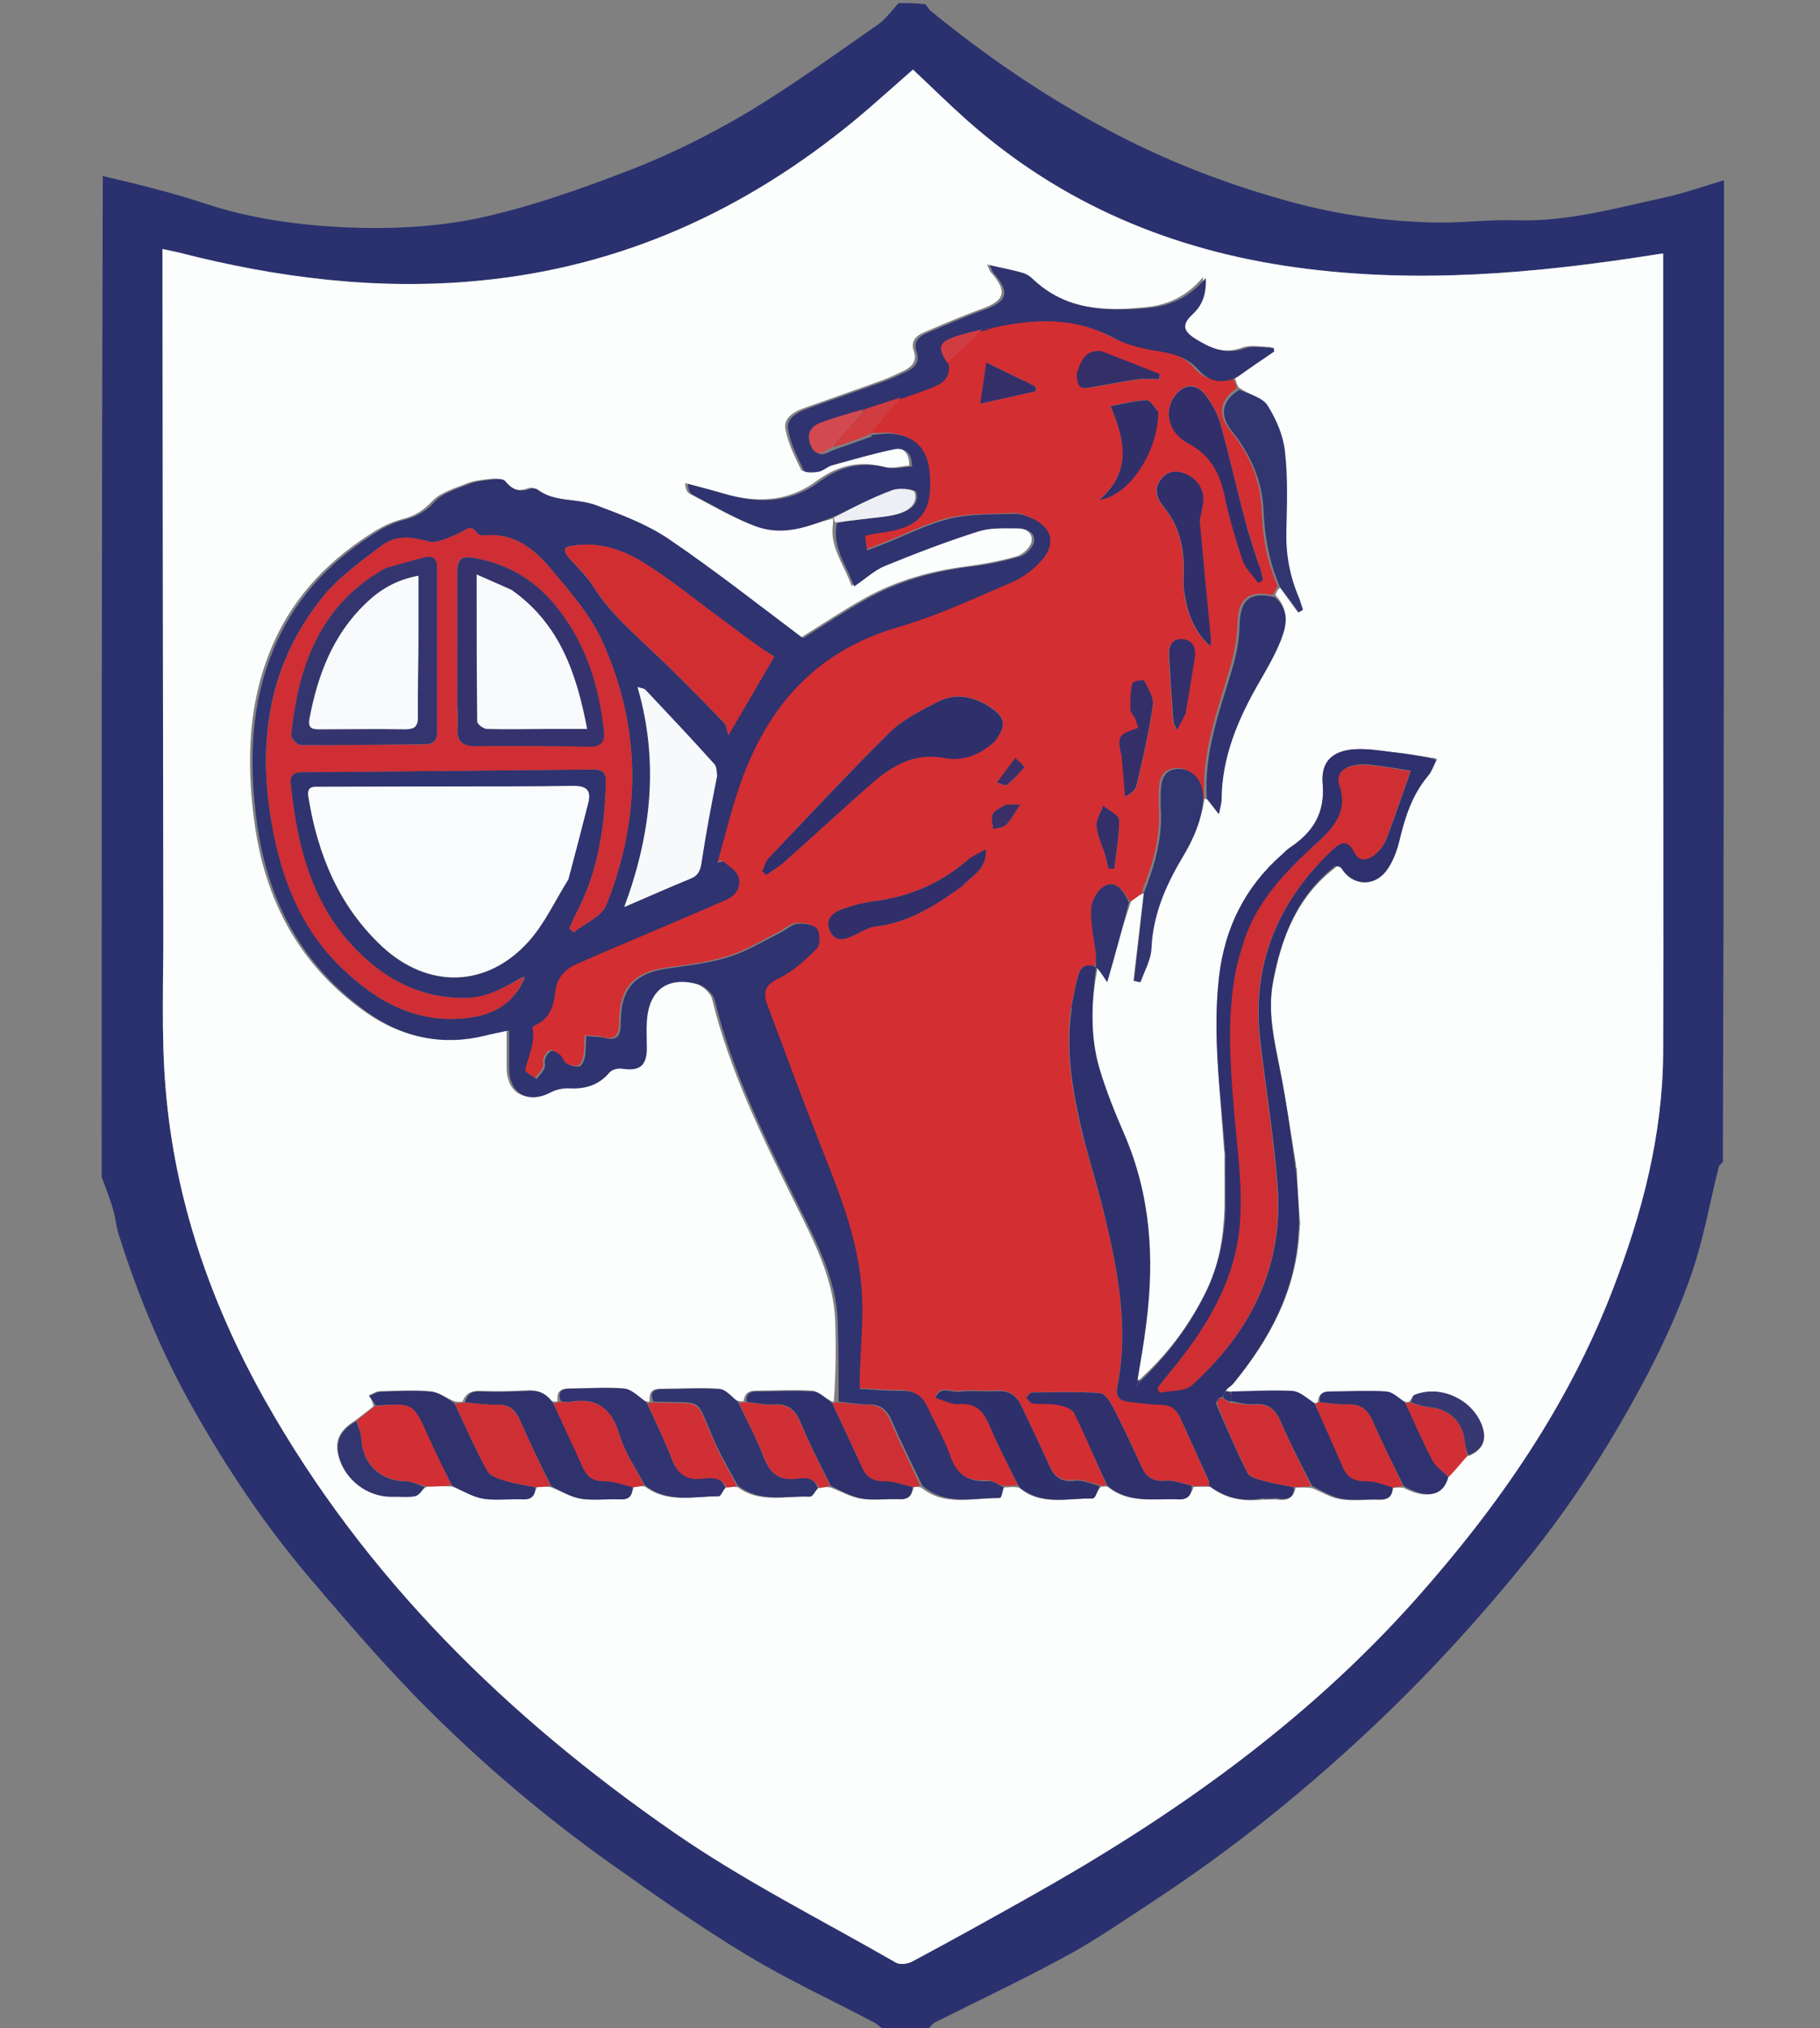
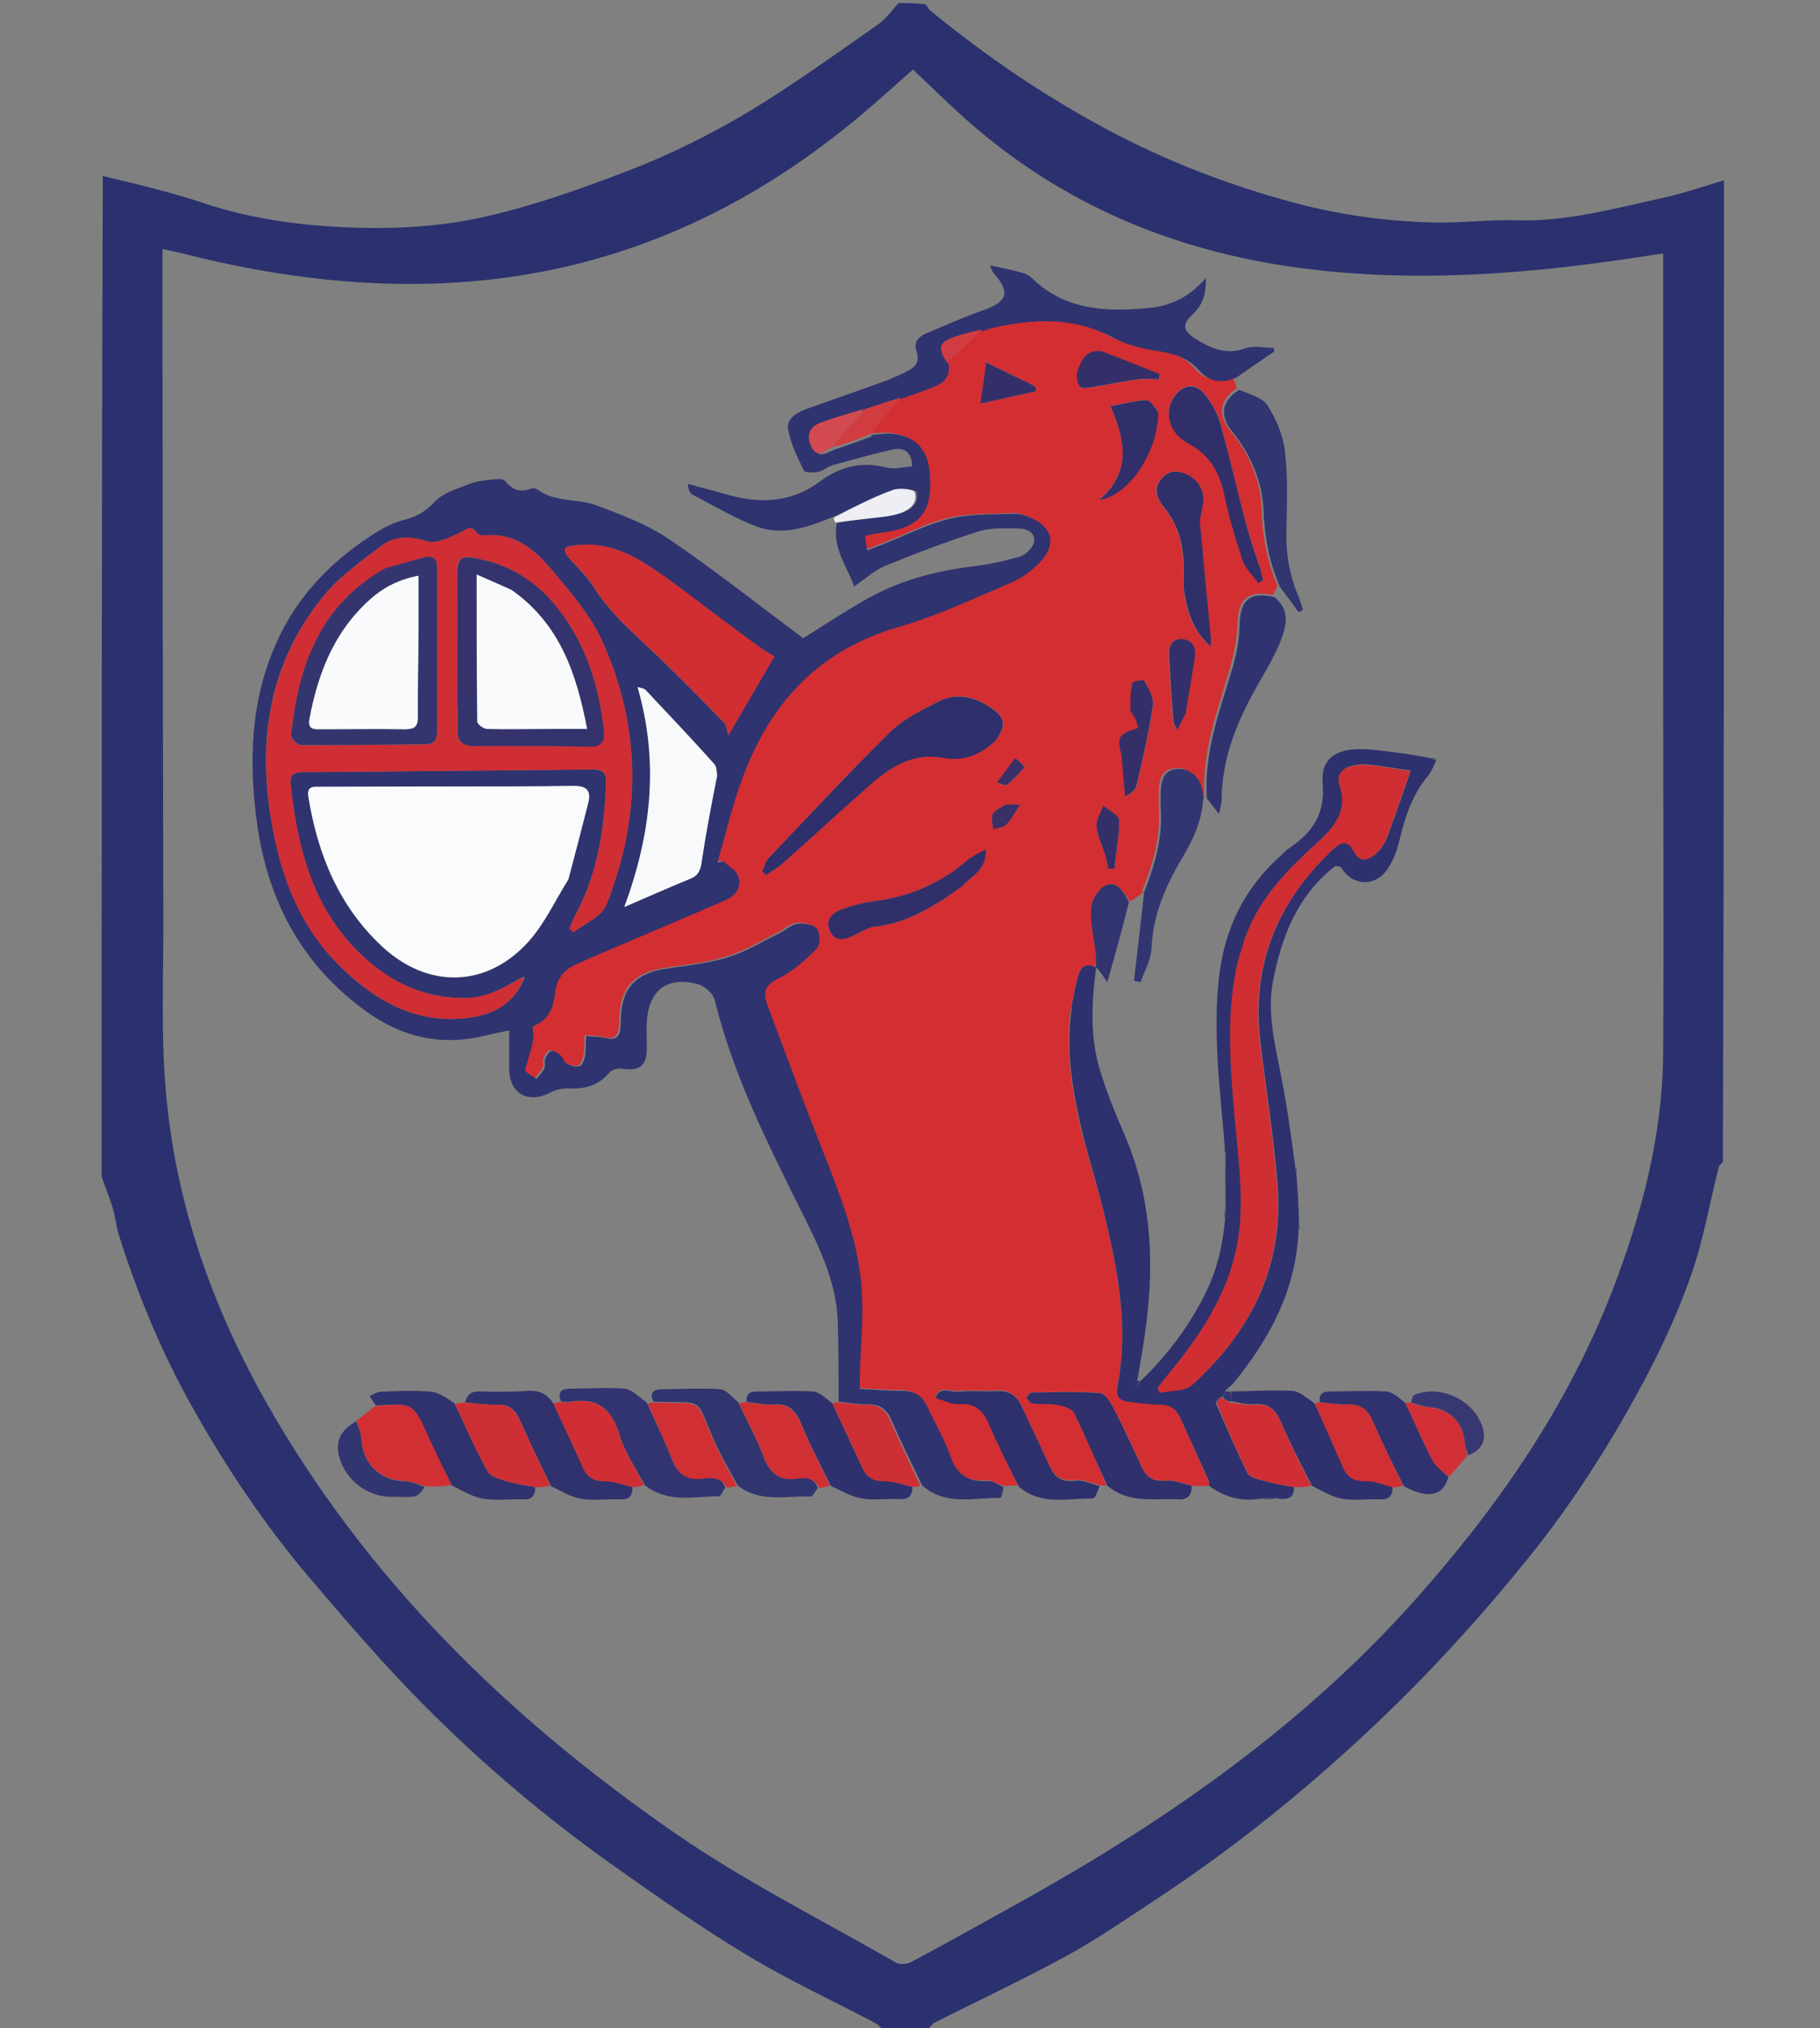
<svg xmlns="http://www.w3.org/2000/svg" id="Layer_1" data-name="Layer 1" version="1.1" viewBox="0 0 646.3 720">
  <rect x="0" y="0" width="646.3" height="720" fill="#808080" stroke="none" />
  <defs>
    <style>
      .cls-1 {
        fill: #2f326e;
      }

      .cls-1, .cls-2, .cls-3, .cls-4, .cls-5, .cls-6, .cls-7, .cls-8, .cls-9, .cls-10, .cls-11, .cls-12, .cls-13, .cls-14, .cls-15, .cls-16, .cls-17, .cls-18, .cls-19, .cls-20, .cls-21, .cls-22, .cls-23, .cls-24, .cls-25, .cls-26, .cls-27, .cls-28, .cls-29, .cls-30, .cls-31, .cls-32, .cls-33, .cls-34, .cls-35, .cls-36, .cls-37, .cls-38, .cls-39 {
        stroke-width: 0px;
      }

      .cls-2 {
        fill: #d24a50;
      }

      .cls-3 {
        fill: #313570;
      }

      .cls-4 {
        fill: #2f336f;
      }

      .cls-5 {
        fill: #cf2e33;
      }

      .cls-6 {
        fill: #2e2f6b;
      }

      .cls-7 {
        fill: #ce2f34;
      }

      .cls-8 {
        fill: #2f326d;
      }

      .cls-9 {
        fill: #cf3d43;
      }

      .cls-10 {
        fill: #373871;
      }

      .cls-11 {
        fill: #313470;
      }

      .cls-12 {
        fill: #d03035;
      }

      .cls-13 {
        fill: #d12f34;
      }

      .cls-14 {
        fill: #322f6a;
      }

      .cls-15 {
        fill: #ce2e34;
      }

      .cls-16 {
        fill: #2a316e;
      }

      .cls-17 {
        fill: #d02f34;
      }

      .cls-18 {
        fill: #f9fafb;
      }

      .cls-19 {
        fill: #2f306c;
      }

      .cls-20 {
        fill: #312f6a;
      }

      .cls-21 {
        fill: #fcfdfd;
      }

      .cls-22 {
        fill: #34336d;
      }

      .cls-23 {
        fill: #d32e32;
      }

      .cls-24 {
        fill: #d12e32;
      }

      .cls-25 {
        fill: #2e316d;
      }

      .cls-26 {
        fill: #3a2f67;
      }

      .cls-27 {
        fill: #31346f;
      }

      .cls-28 {
        fill: #eeeff4;
      }

      .cls-29 {
        fill: #302f6a;
      }

      .cls-30 {
        fill: #fafbfc;
      }

      .cls-31 {
        fill: #34356f;
      }

      .cls-32 {
        fill: #342f69;
      }

      .cls-33 {
        fill: #f7f9fa;
      }

      .cls-34 {
        fill: #d13c41;
      }

      .cls-35 {
        fill: #30346f;
      }

      .cls-36 {
        fill: #352f69;
      }

      .cls-37 {
        fill: #cf2f34;
      }

      .cls-38 {
        fill: #30336f;
      }

      .cls-39 {
        fill: #2e306c;
      }
    </style>
  </defs>
  <path class="cls-16" d="M36.1,418c0-118.4,0-236.7.4-355.5,12.3,2.9,24.4,5.8,36.1,9.7,16.2,5.4,33,7.7,49.7,8.5,15.8.7,32.1,0,47.4-3.2,18.6-4,36.9-10.5,54.7-17.4,14.1-5.5,27.9-12.4,40.9-20.1,16-9.6,31.1-20.6,46.5-31.3,2.8-2,4.9-5,7.3-7.6,3,0,6.1,0,9.5.4.9,1,1.2,1.8,1.8,2.3,19.7,16.1,40.6,30.4,63,42.3,20.8,11.1,42.6,19.5,65.5,25.7,16.6,4.5,33.4,6.8,50.5,7.2,9.6.2,19.3-1.1,28.9-.8,18.2.6,35.4-4.3,52.9-8.1,7.1-1.6,14-4,21-6.1,0,116,0,232-.4,348.5-.7.8-1.2,1.1-1.4,1.6-3.2,12.6-5.4,25.6-9.6,37.8-4.3,12.5-9.8,24.6-15.9,36.3-12.1,23-26,44.9-42.4,65.2-16.2,20.1-33.4,39-52,56.8-25.1,24-52,45.8-81,64.8-10.2,6.7-20.3,13.7-31,19.5-15.2,8.3-31,15.7-46.5,23.5-1.1.6-1.9,1.9-2.8,2.9-5,0-10,0-15.5-.4-1.4-1.1-2.4-2.1-3.5-2.6-15-7.9-30.4-15-44.8-23.7-16.6-10-32.5-21.2-48.3-32.4-23.2-16.5-44.9-34.8-65-54.9-14.9-14.8-28.6-30.8-42.3-46.9-15.9-18.7-29.5-39.1-41.6-60.6-10.9-19.4-19.3-39.8-26-61-1-3.1-1.2-6.5-2.2-9.6-1.1-3.7-2.6-7.3-3.9-11M590.6,237.5V90c-1.6.2-2.5.4-3.5.5-41.9,6.6-84,10.3-126.4,4.5-44.2-6-83.7-22.6-117.3-52.3-6.6-5.8-12.8-12-19.2-18-7.1,6.2-13.8,12.4-20.9,18.2-38.6,31.8-82.4,51.8-132.6,56.7-36.4,3.5-72.1-.9-107.4-10-1.7-.4-3.4-.7-5.6-1.2,0,2.8,0,5,0,7.1,0,77.6.1,155.3.3,232.9,0,19.3-.8,38.7.8,57.9,3.2,39.4,15.9,76.2,35.2,110.6,35.6,63.3,86.3,112.8,145.4,153.7,25,17.3,52.4,31,78.8,46.2,1.4.8,4.2.5,5.7-.4,13.6-7.3,27.2-14.9,40.7-22.4,51.2-28.7,98.7-62,138-106.1,29.3-32.9,54-68.5,70-109.8,10.4-27.1,17.8-54.9,18-84.1.3-45.2,0-90.3,0-136.4Z" />
-   <path class="cls-21" d="M590.6,238c0,45.6.2,90.8,0,136-.2,29.2-7.5,57-18,84.1-15.9,41.3-40.7,76.9-70,109.8-39.3,44.1-86.8,77.5-138,106.1-13.5,7.6-27,15.1-40.7,22.4-1.6.8-4.3,1.2-5.7.4-26.4-15.2-53.8-28.9-78.8-46.2-59.1-40.9-109.8-90.4-145.4-153.7-19.3-34.4-32-71.2-35.2-110.6-1.6-19.2-.7-38.6-.8-57.9-.1-77.6-.2-155.3-.3-232.9,0-2.1,0-4.3,0-7.1,2.2.5,3.9.8,5.6,1.2,35.3,9.1,71,13.6,107.4,10,50.2-4.9,93.9-24.9,132.6-56.7,7-5.8,13.8-12,20.9-18.2,6.4,6,12.7,12.2,19.2,18,33.6,29.8,73.1,46.3,117.3,52.3,42.4,5.8,84.4,2.1,126.4-4.5,1-.2,1.9-.3,3.5-.5,0,49.4,0,98.4,0,148M521.8,516.8c4.6-2,6.2-5.3,4.7-9.9-3-9.7-14.8-15.5-24.2-11.6-.7.3-1,1.5-2,2.4-.4,0-.7.2-1.6-.2-2.2-1.2-4.3-3.3-6.6-3.5-6.6-.4-13.2,0-19.8,0-2.8,0-4.1,1-4.4,4-.2.1-.5.2-1.4,0-2.5-1.4-4.9-3.7-7.5-3.9-7.2-.4-14.6,0-22.5,0-.4,0-.9-.1-1.2-.8.9-.7,2-1.2,2.7-2.1,13-15.8,22.4-33.1,23.5-54.6,0-.5,0-1.1.2-2.4-.5-6-.9-12.1-1.2-18.6-.1-.5-.3-1-.3-2.4-1.9-11.3-3.5-22.7-5.7-33.9-2-10.1-4.4-20.2-2.4-30.6,3-16.1,8.7-30.7,22.7-41.1.4,0,.9.1,1.7.9,3.6,6,11.5,6.6,15.9.5,2.2-3,3.6-6.7,4.5-10.4,2-8.5,4.6-16.6,10.4-23.4,1.2-1.4,1.8-3.4,3-5.7-.7-.2-1.5-.3-3.1-.7-3.8-.6-7.5-1.2-11.3-1.6-4.9-.5-9.9-1.5-14.8-1.2-7.9.5-12.1,4.3-11.4,12.2.9,10.6-3.5,17.3-11.6,22.7-1.1.7-2,1.8-3,2.6-13,11.5-20.1,26-22.2,43.3-2.4,20.2.4,40.1,1.7,60.7.1.8.3,1.6.2,3.3,0,6,.1,12.1,0,18.7,0,1.1,0,2.3-.3,4.2-.5,9-2.6,17.6-6.7,25.7-5.8,11.5-13.4,21.6-23.3,30.5-.2,0-.5,0-.4-.8.9-6.6,2-13.1,2.8-19.7,2.9-22.8,1.5-45.1-7.7-66.5-3.3-7.8-6.6-15.7-9-23.8-3.4-11.7-2.7-23.7-.4-35.7.9,1.4,1.9,2.9,3.3,5.1,2.7-9.7,5.3-18.9,8.5-28.4,1.5-1.3,3-2.5,4.5-2.9-1.2,10.3-2.4,20.7-3.6,31,.8.2,1.5.3,2.3.5,1.4-4,3.8-7.9,3.9-11.9.5-11.9,5-22.3,10.9-32.2,3.9-6.5,7-13.2,8.1-20.9.2-.1.3-.2,1,.2,1.1,1.4,2.2,2.8,3.9,5,.5-2.6.9-3.8.9-5.1.2-15.5,6.1-29,13.6-42.1,2.7-4.7,5.5-9.5,7.5-14.6,2.1-5.2,3.2-10.7-1.7-15.9.4-1,.8-2,1.7-2.5,2.1,2.9,4.2,5.8,6.3,8.7.5-.3,1-.6,1.5-.9-.5-1.5-.8-3.1-1.5-4.5-3.2-7.4-4.6-15.1-4.4-23.3.2-9.5.6-19-.5-28.4-.7-5.7-3.2-11.5-6.2-16.4-1.8-2.8-6.4-3.9-10-6.4-.6-1.3-1.2-2.5-1.3-4.2,4.3-2.9,8.7-5.9,13-8.8,0-.4-.1-.8-.2-1.3-3.4,0-7.2-.9-10.2.2-6.7,2.5-12,0-17.4-3.3-4.7-2.9-5.1-5.1-1.1-8.9,3.5-3.3,4.8-7.2,4.6-12.8-5.6,6.6-12.2,9.8-19.9,10.6-15.1,1.6-29.7,1-41.7-10.4-.9-.9-2.2-1.7-3.4-2-3.5-.9-7.1-1.6-11.7-2.7.9,1.9,1,2.4,1.3,2.7,6.2,7,5.1,10.2-3.8,13.3-6.7,2.4-13.3,5.3-19.9,8.1-2.9,1.2-4.8,3.2-3.6,6.6,1.2,3.4-.5,5.5-3.3,6.9-2.7,1.3-5.4,2.6-8.2,3.6-9.1,3.3-18.2,6.5-27.3,9.7-3.6,1.3-7.5,3.4-6.8,7.5.9,5,3.3,9.8,5.6,14.5.4.8,3.4.8,5.1.4,1.7-.4,3.2-1.8,4.9-2.3,7.3-2.1,14.6-4.3,22.1-5.7,3.1-.6,6.4.7,6.3,6.1-3,.2-6.3,1.2-9.1.4-8.8-2.3-16.5-.3-23.6,4.9-10.5,7.8-21.8,8-33.7,4.5-4.4-1.3-8.8-2.4-13.2-3.6.1,1.9.6,3.3,1.6,3.8,7.5,3.9,14.9,8.3,22.7,11.3,9.7,3.6,19,0,28.2-2.5,0,.4.1.8,0,1.8-1.3,8.4,4,14.5,6.6,22.1,4.2-2.9,7.2-5.8,10.8-7.2,11.1-4.5,22.3-8.8,33.6-12.4,4.3-1.4,9.2-1.1,13.8-1,2.9,0,6.3,1.4,5.7,4.8-.3,2-2.9,4.5-5,5.2-5.7,1.7-11.7,2.8-17.6,3.6-12.9,1.6-25.2,5-36.5,11.3-7.9,4.4-15.5,9.5-22.9,14.1-15.7-11.7-31.3-24.1-47.8-35.3-7.7-5.2-16.8-8.6-25.6-11.9-6.7-2.5-14.7-.9-20.9-5.6-.6-.4-1.7-.6-2.4-.3-3.8,1.4-6.6.5-9.1-2.7-.7-.9-3.4-.7-5.1-.5-2.6.3-5.4.6-7.8,1.6-4.2,1.7-9.2,3.1-12.1,6.2-3.2,3.4-6.3,5.3-10.6,6.4-3.2.8-6.3,2.2-9.2,3.9-16,9.8-28.8,22.6-36.5,39.9-9.2,20.6-9.8,42.3-6.8,64.2,3.8,27.7,16.1,50.5,39.2,66.9,12.7,9,26.5,12,41.7,8.3,2.7-.7,5.4-1.2,8.6-1.9,0,4.8,0,9.1,0,13.4,0,9,6.7,12.9,14.8,8.6,1.9-1,4.3-1.6,6.5-1.4,5.7.3,10.4-1.1,14.3-5.6.9-1,3.1-1.6,4.5-1.4,6.2,1,8.8-1,8.8-7.3,0-3.2-.1-6.3,0-9.5.7-11.1,7.3-16.1,18.1-13.2,2.4.6,5.5,3.3,6,5.6,6.3,25.8,18,49.3,29.7,72.9,6.5,13.1,13.4,26.2,14,41.3.3,9.5.2,19-.5,28.6-.3,0-.6,0-1.3-.4-2.2-1.2-4.3-3.4-6.6-3.5-6.6-.4-13.2,0-19.7,0-2.7,0-4,.9-4.5,3.8-.7,0-1.4,0-2.5-.4-2.1-1.4-4.1-4-6.2-4.1-6.9-.5-13.8,0-20.8,0-3.2,0-4.1,1.6-3.8,4.6-.3,0-.7.1-1.6-.2-2.5-1.6-4.9-4.2-7.6-4.5-6.4-.6-12.8,0-19.2,0-3.3,0-4.7,1.1-4.3,4.6-.6.1-1.2.2-2.3-.1-2.1-3-4.9-4-8.5-3.8-5.6.3-11.2.4-16.8.2-3.1-.1-5,.8-6.2,3.9-.9,0-1.9.1-3.3-.4-2.7-1.2-5.4-3.2-8.2-3.4-5.9-.5-11.9-.1-17.9,0-1.3,0-2.6,1-3.9,1.5.8,1.1,1.5,2.3,1.7,3.9-2.1,1.6-4.1,3.2-6.7,5.2-5.3,3.2-7.1,7-5.8,12.2,2.1,8.4,9.9,14.4,18.6,14.4,2.8,0,5.7.3,8.4-.2,1.3-.2,2.4-1.9,4.5-3.1,2.8-.1,5.6-.3,9,0,3.6,1.4,7.1,3.5,10.8,4.2,4.5.7,9.2,0,13.8.2,3.2.1,4.5-1.3,5.5-4.4,1.5,0,3-.1,5,.2,3.4,1.4,6.8,3.4,10.3,4,4.5.7,9.2,0,13.8.2,3.3.2,4.5-1.3,5.3-4.4,1.1-.1,2.3-.3,4,0,7.9,6,17.1,3.3,25.8,3.4.8,0,1.6-2.1,3.2-3.3,1.1,0,2.2-.2,3.9.1,7.8,5.8,16.8,3,25.4,3.4.8,0,1.8-2,3.5-3.3,1.2-.1,2.4-.3,4.1,0,3.6,1.4,7.1,3.4,10.8,4,4.3.7,8.9,0,13.3.2,3.2.1,4.5-1.3,5.5-4.4.6,0,1.3-.1,2.5.2,8.3,6.8,18,3.7,27.2,3.8.5,0,1-2.2,2.3-3.8,1.5-.1,3.1-.3,5.2,0,7.8,6.7,17.1,3.7,25.9,3.9.8,0,1.8-2.6,3.2-4.1.6-.1,1.1-.3,2.4-.1,7.4,6.1,16.2,4.2,24.7,4.5,3.4.2,4.8-1.4,5.9-4.4,1.7,0,3.5-.2,5.9,0,5.4,4.1,11.4,5.3,18.5,4.5,1.5,0,3-.2,5.3,0,3.2.4,5.7-.2,6.5-4.3,1.8,0,3.5-.1,5.8.2,3.4,1.4,6.8,3.5,10.3,4,4.3.7,8.9,0,13.3.2,3.2.1,4.6-1.1,5.3-4.3,1-.1,2-.2,3.6,0,8.1,4.2,13.7,2.9,16-4,2-2.4,4.1-4.9,6.9-7.4Z" />
  <path class="cls-23" d="M406.2,316.5c-1.5,1.3-3,2.5-5,3.6-2.1-3.7-4.6-7.4-8.5-5.8-2.5,1-5,5.1-5.2,8-.3,5.3,1.1,10.8,1.6,16.2.2,1.6,0,3.3-.4,4.7-3.6-1.3-5.2.5-5.9,3.1-1.1,3.8-1.7,7.8-2.6,11.9,0,.2,0,.7-.1,1.1-1.9,15.5,1,30.2,4.5,44.9,0,.5.2.8.5,1.3,2.4,9.2,5.1,18,7.3,26.9,4.7,19.7,8.3,39.4,4.3,59.7-.6,3,.4,5,3.5,5.4,3.9.5,7.9,1,11.9,1.1,3.5,0,5.6,1.5,6.9,4.6,3.4,7.6,6.9,15.2,10.3,22.9,0,.2.2.6.2.8s0,.6,0,.6c-1.7,0-3.5.2-5.9,0-3.7-.9-6.8-2.2-9.8-1.9-4.4.4-6.8-1.2-8.5-5.1-3.1-7-6.4-13.9-9.9-20.7-1.1-2.1-3-5.2-4.7-5.3-8.1-.6-16.2-.3-24.4-.2-.7,0-1.3,1.2-1.9,1.8.8.7,1.5,2,2.3,2.1,3,.4,6,0,8.9.5,2.1.4,5,1.3,5.8,2.8,4.2,8.5,7.7,17.2,11.5,25.8-.6.1-1.1.3-2.2,0-3.3-.9-6.3-2.2-9.1-1.9-4.9.6-7.4-1.5-9.2-5.6-3.1-7-6.5-13.8-9.7-20.8-1.7-3.7-4.3-5.6-8.6-5.4-4.6.3-9.3-.3-13.9.2-2.7.3-6.5-2.3-8.1,2.2,2.8.8,5.7,2.4,8.4,2.2,5.6-.4,8.4,2.1,10.5,7,3.1,7.5,6.9,14.7,10.4,22.1-1.5.1-3.1.3-5.2.2-2.4-.8-4.1-2.1-5.8-2-6.8.4-11.1-2-13.5-8.8-2.1-6.1-5.5-11.7-8.2-17.6-1.7-3.7-4.4-5.6-8.6-5.6-5.1,0-10.2-.5-15.4-.7,0-1.9,0-3.3,0-4.6.3-10.1,1.3-20.3.7-30.4-1.2-18.9-8.6-36.1-15.4-53.5-6.3-15.9-12.1-32-18.2-48.1-1.7-4.4-.6-6.9,4.2-9.2,5.1-2.4,9.5-6.5,13.5-10.6,1.3-1.3,1.3-5.5,0-7-1.2-1.5-4.6-2-7-1.7-2.1.2-4,2.2-6.1,3.2-6,3-11.9,6.7-18.3,8.6-7.1,2.2-14.6,3-22.1,4.1-10.7,1.6-15.7,6.8-16.1,17.5,0,1,0,2-.1,3-.3,3.5-1.6,5.2-5.5,4.1-2-.6-4.2-.5-6.7-.7-.2,2.9,0,5.2-.5,7.4-.2,1.3-1.1,3.2-2,3.4-1.4.3-3.2-.4-4.6-1.1-.9-.5-1.1-2.1-2-2.8-.9-.8-2.3-1.8-3.2-1.6-1,.2-1.8,1.7-2.3,2.8-.4,1,.2,2.5-.3,3.4-.7,1.4-1.9,2.5-2.8,3.8-1.4-1.1-4.1-2.6-4-3.3,1.2-5,3.7-9.6,2.6-15,0-.2.7-.7,1.1-.9,4.9-2.2,6.4-6.6,6.9-11.4.5-4.8,3-8.1,7.2-10,6.3-2.9,12.8-5.6,19.2-8.3,11.5-4.9,23-9.6,34.3-14.7,3.5-1.5,5.7-4.7,4.3-8.5-.8-2.1-3.4-3.5-5.2-5.2-.7.1-1.4.2-2.1.4,3-10.1,5.3-20.5,9-30.4,9.9-26.4,27.2-45.1,55.3-53.2,13.8-4,27-10.2,40.3-15.9,3.7-1.6,7.2-4.2,10-7.2,6-6.3,4.3-12.6-3.9-15.9-1.5-.6-3.2-1.3-4.8-1.2-7.8.4-15.7,0-23.2,1.7-8,1.9-15.5,5.9-23.3,8.9-1.9.8-3.9,1.5-6.3,2.4-.3-2.1-.5-3.5-.7-5.2,2-.4,3.6-.8,5.2-1,14.5-1.8,19.1-7.5,17.7-21.9-.8-7.8-5.2-12.5-13.1-13.3-2.6-.3-5.3.2-7.9,0,1.8-2.4,3.6-4.5,5.3-6.6,1.9-2.1,3.8-4.3,6-6.6,3.8-1.5,7.4-2.7,10.9-4.2,3.3-1.4,5.4-3.8,5-7.8,4.5-4.1,8.6-8,12.9-12,.1,0,.4,0,.6,0,.6-.2.9-.4,1.6-.7,15-3.6,29.3-4,43.1,3.5,4.3,2.3,9.2,3.6,14.1,4.4,6.1.9,11.8,2,16,6.9,3.7,4.3,8.3,5.2,13.5,2.9.6,1.3,1.2,2.5,1.7,4.3-6,4.1-7,9.4-2.4,15,6.8,8.2,10.9,17.9,11.2,28.2.3,9.5,1.9,18.3,5.6,26.9-.4,1-.8,2-1.7,3.3-8.9-1.7-12.3,1.5-12.5,10.3-.1,5.2-1.2,10.5-2.6,15.5-4.4,15.1-10.1,29.9-9.2,46.1-.2.1-.3.2-.8,0-.4-1.3-.4-2.3-.6-3.3-1-4.5-4.6-7.5-8.8-7.1-5.1.4-5.8,4.2-5.9,8.2,0,1.8-.1,3.6,0,5.5.7,10.5-2,20.3-6,29.9M353.6,262.8c4-5.3,3.5-8.2-1.9-11.8-5.8-3.8-12.1-5.2-18.4-2-6,3.1-12.4,6.2-17.1,10.8-14.8,14.5-28.9,29.7-43.2,44.8-1.1,1.2-1.5,3.1-2.2,4.7.5.4,1,.8,1.5,1.2,2.1-1.4,4.3-2.7,6.1-4.4,10.4-9.3,20.6-18.8,31.2-28,7.3-6.3,15.2-11.1,25.7-9.1,6.7,1.3,12.8-1,18.4-6.2M447.1,200.6c-1.7-5.4-3.5-10.7-5-16.2-3-11.4-5.6-22.9-8.8-34.3-1-3.6-3-7.1-5.3-10.1-3.4-4.4-8-3.8-11.1.8-3.7,5.4-1.9,12.7,5,16.4,7.9,4.2,11.3,10.6,13,18.9,1.6,7.6,3.7,15.2,6.3,22.5,1,3,3.7,5.5,5.6,8.2.6-.3,1.1-.7,1.7-1-.4-1.6-.7-3.1-1.4-5.4M426,183.8c.3-1.6.7-3.2,1-4.9.8-4.4-1.4-8.6-5.8-10.5-3.1-1.4-6.2-1.5-8.7,1.3-3.4,3.8-1.8,7.4.9,10.7,5.3,6.4,6.8,13.9,6.8,21.9,0,2.5-.2,5,.1,7.5,1.1,7.2,3.1,14,9.4,19.7,0-1.5.2-2.2.1-2.8-1.3-14-2.6-28-3.9-42.9M342,314.3c3.1-3.5,8.4-5.4,8.1-12.8-2.8,1.7-4.9,2.5-6.6,3.9-9.6,8.3-20.8,13-33.4,14.6-3.8.5-7.5,1.5-11.1,2.8-3.3,1.2-6.1,3.5-4.3,7.6,1.9,4.2,5.2,3.1,8.5,1.7,2.4-1.1,4.8-2.8,7.3-3.1,11.9-1.3,21.6-7.4,31.5-14.7M411.2,145.8c-1.4-1.3-2.8-3.8-4.1-3.8-4,.1-8,1.2-12.8,2.1,5,11.7,7.9,23-4,33.3,10.8-1.5,20.9-17.4,20.8-31.6M398.5,269.4l1.1,13.5c2.1-1,3.7-2.4,4.1-4,2.2-9.5,4.4-18.9,5.8-28.5.4-2.7-1.8-5.9-3.1-8.7-.2-.4-4,.3-4.2.9-.6,3-.7,6.2-.7,9.3,0,1,1.1,2,1.6,3.1.5,1.1.8,2.3,1.2,3.5-7.3,2.4-7.6,2.8-5.8,11M391.2,124.7c-5.5-.7-7.1,3.4-8.5,7.3-.5,1.6-.1,4.4,1,5.4,1,.9,3.6.2,5.4-.1,5.1-.8,10.2-1.9,15.3-2.6,2.4-.3,4.8,0,7.3,0,0-.6.2-1.2.2-1.8-6.7-2.6-13.3-5.2-20.7-8.1M421,253.1c1.1-6.6,2.2-13.1,3.1-19.7.5-3.4-.7-6.2-4.5-6.4-4.1-.2-4.8,2.9-4.6,6.2.4,7.6,1,15.2,1.5,22.9,0,.7.6,1.4,1.3,3.2,1.2-2.3,2-3.8,3-6.1M363.5,135.1c-4.6-2.2-9.2-4.5-13.2-6.4-.7,4.6-1.4,9.2-2.1,14.6,6.6-1.5,13.1-2.9,19.7-4.4,0-.5,0-1,0-1.5-1.2-.7-2.4-1.4-4.3-2.3M392.6,304c.3,1.5.6,2.9,1,4.4.7,0,1.4,0,2.1,0,.7-5.8,1.8-11.5,1.7-17.3,0-1.7-3.6-3.4-5.6-5.1-.9,2.4-2.6,4.9-2.4,7.3.3,3.4,1.9,6.6,3.2,10.7M356.6,285.8c-1.4,1.1-3.5,1.9-4.1,3.3-.6,1.4.1,3.5.2,5.3,1.5-.5,3.5-.6,4.6-1.6,1.8-1.8,2.9-4.1,5-7.2-2.6,0-3.8,0-5.7.2M363.9,272.1l-3.4-2.9c-2.2,2.9-4.3,5.8-6.5,8.7,1.2.3,2.9,1.3,3.6.8,2.2-1.7,4.1-3.9,6.3-6.6Z" />
  <path class="cls-4" d="M309.1,154.4c2.7-.1,5.3-.6,7.9-.4,7.9.8,12.3,5.4,13.1,13.3,1.4,14.5-3.2,20.2-17.7,21.9-1.6.2-3.2.6-5.2,1,.2,1.7.4,3.1.7,5.2,2.4-.9,4.4-1.7,6.3-2.4,7.7-3.1,15.3-7,23.3-8.9,7.5-1.8,15.4-1.4,23.2-1.7,1.6,0,3.3.6,4.8,1.2,8.2,3.3,9.9,9.5,3.9,15.9-2.8,3-6.3,5.6-10,7.2-13.3,5.7-26.5,11.9-40.3,15.9-28.1,8.1-45.4,26.7-55.3,53.2-3.7,9.9-6.1,20.2-9,30.4.7-.1,1.4-.2,2.1-.4,1.8,1.7,4.5,3.1,5.2,5.2,1.4,3.8-.8,7-4.3,8.5-11.4,5-22.9,9.8-34.3,14.7-6.4,2.7-12.9,5.4-19.2,8.3-4.2,1.9-6.7,5.2-7.2,10-.5,4.8-2,9.2-6.9,11.4-.4.2-1.2.7-1.1.9,1.1,5.4-1.5,10.1-2.6,15-.2.8,2.6,2.2,4,3.3,1-1.3,2.2-2.4,2.8-3.8.5-1-.1-2.4.3-3.4.4-1.1,1.3-2.6,2.3-2.8.9-.2,2.3.8,3.2,1.6.8.7,1.1,2.3,2,2.8,1.4.8,3.2,1.4,4.6,1.1.9-.2,1.8-2.1,2-3.4.4-2.2.3-4.6.5-7.4,2.5.3,4.7.2,6.7.7,3.9,1.1,5.3-.6,5.5-4.1,0-1,0-2,.1-3,.3-10.6,5.3-15.9,16.1-17.5,7.4-1.1,15-1.9,22.1-4.1,6.4-2,12.2-5.6,18.3-8.6,2.1-1,4-3,6.1-3.2,2.3-.3,5.8.2,7,1.7,1.2,1.5,1.2,5.8,0,7-4,4.1-8.4,8.1-13.5,10.6-4.8,2.3-5.8,4.8-4.2,9.2,6,16,11.9,32.1,18.2,48.1,6.8,17.4,14.2,34.7,15.4,53.5.7,10.1-.4,20.3-.7,30.4,0,1.3,0,2.6,0,4.6,5.2.3,10.3.7,15.4.7,4.2,0,6.8,1.8,8.6,5.6,2.7,5.9,6.1,11.5,8.2,17.6,2.4,6.9,6.7,9.2,13.5,8.8,1.7-.1,3.4,1.2,5.4,2.2-.3,1.5-.8,3.8-1.3,3.8-9.2-.2-19,3-27.6-4.4-3.9-8.1-7.6-15.5-10.9-23.2-1.7-3.9-4.1-5.7-8.4-5.6-3.5,0-6.9-.6-10.4-1,0-9.5,0-19-.3-28.4-.5-15.1-7.5-28.2-14-41.3-11.7-23.6-23.4-47.1-29.7-72.9-.6-2.3-3.6-5-6-5.6-10.8-2.9-17.4,2.1-18.1,13.2-.2,3.1,0,6.3,0,9.5,0,6.3-2.6,8.3-8.8,7.3-1.4-.2-3.6.3-4.5,1.4-3.8,4.5-8.6,5.9-14.3,5.6-2.1-.1-4.6.4-6.5,1.4-8.1,4.3-14.8.4-14.8-8.6,0-4.3,0-8.6,0-13.4-3.1.7-5.9,1.2-8.6,1.9-15.2,3.7-29,.7-41.7-8.3-23.1-16.5-35.3-39.2-39.2-66.9-3-22-2.4-43.6,6.8-64.2,7.7-17.3,20.5-30.1,36.5-39.9,2.8-1.7,6-3.1,9.2-3.9,4.3-1.1,7.5-3,10.6-6.4,2.9-3.1,7.8-4.5,12.1-6.2,2.4-1,5.1-1.3,7.8-1.6,1.7-.2,4.4-.5,5.1.5,2.6,3.2,5.3,4.1,9.1,2.7.7-.3,1.8-.1,2.4.3,6.2,4.7,14.2,3.1,20.9,5.6,8.8,3.3,17.9,6.7,25.6,11.9,16.5,11.2,32.2,23.6,47.8,35.3,7.4-4.6,15-9.7,22.9-14.1,11.3-6.3,23.6-9.7,36.5-11.3,5.9-.7,11.9-1.9,17.6-3.6,2.1-.6,4.6-3.2,5-5.2.6-3.5-2.8-4.8-5.7-4.8-4.6,0-9.5-.3-13.8,1-11.4,3.6-22.6,7.9-33.6,12.4-3.6,1.5-6.6,4.4-10.8,7.2-2.6-7.5-7.9-13.7-6.1-22.5,4.5-.9,8.4-1.3,12.4-1.8,3.4-.5,7-.7,10.3-1.7,3.4-1.1,6.7-3.5,5.5-7.5-.3-1-5.5-1.6-7.9-.8-7.1,2.6-14,6.1-20.9,9.3-9,3.7-18.4,7.3-28,3.7-7.9-3-15.2-7.4-22.7-11.3-1-.5-1.5-1.9-1.6-3.8,4.4,1.2,8.8,2.3,13.2,3.6,11.9,3.5,23.3,3.3,33.7-4.5,7-5.2,14.8-7.2,23.6-4.9,2.8.7,6-.2,9.1-.4,0-5.4-3.2-6.7-6.3-6.1-7.4,1.5-14.7,3.7-22.1,5.7-1.7.5-3.2,2-4.9,2.3-1.7.3-4.7.4-5.1-.4-2.3-4.7-4.7-9.5-5.6-14.5-.8-4.1,3.2-6.2,6.8-7.5,9.1-3.3,18.2-6.4,27.3-9.7,2.8-1,5.5-2.3,8.2-3.6,2.8-1.4,4.5-3.4,3.3-6.9-1.2-3.4.6-5.4,3.6-6.6,6.6-2.8,13.1-5.7,19.9-8.1,8.9-3.1,9.9-6.4,3.8-13.3-.3-.3-.4-.8-1.3-2.7,4.6,1,8.2,1.7,11.7,2.7,1.2.3,2.5,1.1,3.4,2,11.9,11.4,26.5,11.9,41.7,10.4,7.7-.8,14.3-4,19.9-10.6.2,5.6-1.1,9.5-4.6,12.8-4,3.7-3.6,6,1.1,8.9,5.4,3.3,10.7,5.7,17.4,3.3,3-1.1,6.8-.2,10.2-.2,0,.4.1.8.2,1.3-4.3,2.9-8.7,5.9-13.2,9.1-5.4,2.6-10,1.6-13.7-2.6-4.3-4.9-10-6-16-6.9-4.8-.8-9.8-2.1-14.1-4.4-13.8-7.5-28.1-7-43.4-3.5-1,.3-1.3.5-1.6.8,0,0-.2-.1-.8,0-3.4.8-6.3,1.5-9.2,2.4-6.4,2-7,3.8-3.6,9.7.6,3.9-1.4,6.3-4.7,7.7-3.5,1.5-7.1,2.7-11.3,4.2-4.8,1.6-8.9,2.9-13.3,4.3-5.4,1.6-10.5,3.1-15.5,4.9-4,1.5-5,4.6-3.2,8.5,1.9,4,4.6,1.7,7.5.6,4.8-1.6,9.2-3.2,13.6-4.8M185.5,346.9c-6.2,3.5-12.2,7.3-19.8,7.4-12.8.3-24-4.1-33.6-12-20.2-16.6-26.4-39.6-28.9-64.2-.3-3.2,1.5-4,4.3-4,6.3,0,12.7,0,19-.1,27.6-.3,55.3-.5,82.9-.8,3.2,0,5.9-.1,5.8,4.5-.5,16.3-2.9,32.2-10.7,46.8-.9,1.7-1.5,3.4-2.3,5.1.5.5,1,.9,1.5,1.4,4-3.2,10-5.6,11.6-9.7,12.5-31.2,12.5-62.8-1.4-93.6-4.1-9.2-11.2-17.3-17.8-25.2-6.1-7.4-13.5-13.6-24.4-12.4-.7,0-1.9-.3-2.2-.8-2.4-3.5-4.3-.9-6.7.1-3.5,1.5-7.8,3.7-10.9,2.8-6.1-1.8-11.6-2.1-16.5,1.6-7.2,5.5-14.9,10.9-20.6,17.9-19.3,23.7-23.5,51.2-18.3,80.6,3.4,19.5,10.4,37.3,24.8,51.3,12.5,12.1,27.1,20.2,45.4,17.7,8.9-1.2,16.1-5.3,19.7-14.4,0,0-.2,0-1,0M201.9,312.1c2.3-9,4.7-18,7-27,1.1-4.2-.4-6.1-5.1-6-14.2.2-28.3.1-42.5.2-15.8,0-31.6,0-47.5.1-2.3,0-4.9-.4-4.3,3.5,3.3,20.4,10.7,38.8,26.2,53.2,16.3,15.2,37.3,14.7,52.2-2,5.5-6.2,9.2-14.1,14-22M201.8,197.8c2.9,3.4,6.4,6.5,8.7,10.2,6.2,9.9,15,17.3,23.3,25.2,7.9,7.6,15.6,15.4,23.2,23.3,1,1,1.1,2.8,1.6,4.5,6-10.2,10.6-18.1,16.3-27.9-1.3-.9-3.8-2.4-6.1-4-4.6-3.3-9.1-6.7-13.7-10.1-8.9-6.5-17.4-13.6-26.7-19.3-7.3-4.5-15.7-7.4-24.7-6-1.9.3-4.6.3-2,4M254.8,275.2c-.4-1.3-.3-3-1.1-3.9-8-8.9-16.2-17.6-24.4-26.3-.6-.6-1.8-.7-2.9-1.1,7.7,26.8,4.8,52.4-4.7,78.1,8.4-3.6,16-7,23.6-10.1,3-1.2,3.5-3.3,3.9-6.2,1.5-10,3.4-19.9,5.6-30.5Z" />
  <path class="cls-25" d="M429.4,526c-3.4-7.6-6.9-15.1-10.3-22.7-1.4-3.1-3.5-4.5-6.9-4.6-4,0-7.9-.6-11.9-1.1-3.1-.4-4.1-2.3-3.5-5.4,4-20.3.4-40.1-4.3-59.7-2.1-8.9-4.8-17.7-7.3-27.1-.1-.9-.3-1.1-.4-1.4-3.5-14.6-6.4-29.2-4.4-44.8.4-.8.3-1,0-1.3.8-3.9,1.4-7.8,2.5-11.6.7-2.6,2.4-4.5,5.9-3.1.4.3.4.4.4.4-1.5,11.9-2.2,24,1.2,35.6,2.4,8.1,5.6,16,9,23.8,9.2,21.5,10.6,43.7,7.7,66.5-.8,6.6-1.9,13.2-3.2,20.3-.4,1.2-.5,1.9-.6,2.5.7-.8,1.3-1.6,2-2.3,9.3-8.9,16.8-19,22.6-30.5,4.1-8.2,6.2-16.7,7.1-26.3.4-1.8.3-3,.2-4.3,0-6-.1-12.1,0-18.7,0-1.5-.1-2.4-.3-3.3-1.6-20-4.3-39.9-2-60.1,2-17.3,9.1-31.7,22.2-43.3,1-.9,1.9-1.9,3-2.6,8.1-5.4,12.5-12.2,11.6-22.7-.7-7.9,3.6-11.7,11.4-12.2,4.9-.3,9.9.6,14.8,1.2,3.8.4,7.5,1.1,11.9,1.9,1.1.5,1.7.7,2.2.9-.9,1.7-1.5,3.7-2.7,5.2-5.8,6.8-8.4,14.9-10.4,23.4-.9,3.6-2.3,7.4-4.5,10.4-4.4,6-12.3,5.5-16.2-1.1-.8-.5-1.5-.5-2.1-.4-13.4,10.5-19.1,25.1-22.1,41.2-1.9,10.4.4,20.5,2.4,30.6,2.3,11.2,3.9,22.6,5.5,34.5,0,1.1.2,1.7.4,2.3.5,6,.9,12.1,1,18.7-.3,1.1-.2,1.7-.2,2.3-.9,21-10.3,38.3-23.2,54.1-.7.8-1.8,1.4-2.8,2.7-.5,1.2-.7,1.7-1.3,2.2-.2,0-.7,0-.9,0-.5.6-.8,1.1-1.1,2.1,3.7,8.6,7.2,16.8,11.2,24.8.8,1.5,3.7,2.2,5.7,2.7,3.5,1,7.2,1.6,10.8,2.3.1,4-2.4,4.6-6.3,3.9-2.2-.2-3.7,0-5.2.1-6.6,1.1-12.6-.1-18.3-4.3-.3-.1-.3-.5-.3-.8,0-.5,0-.7-.2-.9M442.3,332.6c-1.1,3.8-2.4,7.6-3.2,11.5-3.5,17.4-2,34.8-.5,52.2,1.1,12.6,2.8,25.3,1.9,37.8-1.6,20.8-12.4,38-25.5,53.7-1.3,1.6-2.5,3.2-3.8,4.8l.8,1.7c3.8-.8,8.8-.4,11.4-2.7,20.8-18.8,32.5-42.1,30.3-70.7-1.3-17.1-4.1-34-6.1-51-3.3-27.4,6.1-50,26-68.6,2.9-2.7,5.2-3.3,7.4.9,2.1,4.2,5.3,2.9,7.8.7,1.7-1.5,3-3.6,3.8-5.7,3-7.9,5.7-16,8.4-23.6-4-.6-9-1.5-14.1-2.1-2.4-.3-5-.2-7.3.5-3,.9-4.9,3.2-3.8,6.5,2.9,8.5-.9,14.1-6.9,19.6-10.5,9.7-21,19.6-26.4,34.3Z" />
  <path class="cls-3" d="M454.6,208.5c-3.9-8.9-5.5-17.7-5.9-27.2-.4-10.3-4.5-19.9-11.2-28.2-4.6-5.7-3.6-10.9,2.6-14.7,3.6,1.6,8.2,2.7,10,5.5,3.1,4.9,5.6,10.7,6.2,16.4,1.1,9.4.7,18.9.5,28.4-.2,8.1,1.2,15.8,4.4,23.3.6,1.5,1,3,1.5,4.5-.5.3-1,.6-1.5.9-2.1-2.9-4.2-5.8-6.6-8.9Z" />
  <path class="cls-38" d="M428.6,283.7c-1.2-16.4,4.5-31.2,9-46.3,1.5-5,2.5-10.3,2.6-15.5.2-8.8,3.5-12,12.4-9.9,5.5,4.5,4.3,10,2.3,15.2-2,5.1-4.8,9.9-7.5,14.6-7.6,13.1-13.5,26.7-13.6,42.1,0,1.3-.5,2.6-.9,5.1-1.7-2.2-2.8-3.6-4.1-5.3Z" />
  <path class="cls-35" d="M232.1,497.7c-1.4-2.9-.5-4.4,2.8-4.5,6.9,0,13.9-.5,20.8,0,2.2.2,4.2,2.7,6.5,4.7,3.2,6.8,6.5,12.8,8.9,19.2,2.3,6.1,5.8,8.9,12.4,7.7,2.9-.5,5.7,0,6.9,3.5-.9,1.1-1.8,3-2.6,3-8.5-.4-17.6,2.4-25.8-3.9-3-5.4-5.7-10.1-8-15.1-7.6-17.1-3.1-14-21.8-14.7Z" />
  <path class="cls-11" d="M257.6,528c-.8,1.1-1.6,3.2-2.3,3.2-8.7,0-17.9,2.6-26.3-3.9-3.4-6.3-7.2-11.8-9-17.9-2.8-9.4-8.1-13.5-17.8-11.7-.9.2-2-.1-3-.2-1.3-3.3.1-4.5,3.4-4.5,6.4,0,12.9-.5,19.2,0,2.6.3,5.1,2.9,7.9,5,3.2,7.1,6.4,13.5,8.9,20.1,2,5.1,5.2,7.3,10.6,6.6,3.1-.4,6.5-.7,8.2,3Z" />
  <path class="cls-19" d="M393.3,527.6c-4.2-8.8-7.7-17.5-11.9-26-.8-1.5-3.7-2.4-5.8-2.8-2.9-.5-6-.2-8.9-.5-.8-.1-1.5-1.4-2.3-2.1.6-.6,1.3-1.8,1.9-1.8,8.1-.1,16.3-.4,24.4.2,1.7.1,3.6,3.2,4.7,5.3,3.5,6.8,6.7,13.7,9.9,20.7,1.7,3.8,4.1,5.5,8.5,5.1,3-.3,6.1,1,9.4,1.8,0,3.4-1.4,5-4.8,4.8-8.4-.4-17.3,1.6-25-4.7Z" />
  <path class="cls-39" d="M361.8,527.8c-3.8-7.5-7.5-14.8-10.7-22.3-2.1-4.9-4.9-7.4-10.5-7-2.8.2-5.6-1.4-8.4-2.2,1.6-4.5,5.4-1.9,8.1-2.2,4.6-.5,9.3,0,13.9-.2,4.3-.3,6.9,1.7,8.6,5.4,3.2,6.9,6.6,13.8,9.7,20.8,1.8,4.1,4.2,6.2,9.2,5.6,2.7-.4,5.7,1,8.8,1.9-.7,1.8-1.6,4.4-2.4,4.4-8.8-.2-18.1,2.7-26.2-4.1Z" />
  <path class="cls-8" d="M133.5,499c-.8-1.1-1.5-2.3-2.3-3.4,1.3-.5,2.6-1.4,3.9-1.5,6-.2,12-.6,17.9,0,2.8.2,5.5,2.2,8.4,4.1,4,8.5,7.5,16.5,11.7,24.1,1,1.8,4,2.7,6.3,3.4,3.5,1.1,7.1,1.6,10.7,2.3,0,3-1.3,4.5-4.6,4.3-4.6-.2-9.3.5-13.8-.2-3.7-.6-7.2-2.7-11.2-4.7-3.1-6.1-5.9-11.5-8.4-17.1-5.4-12.2-5.3-12.2-18.7-11.3Z" />
  <path class="cls-8" d="M224.6,528c0,3-1.1,4.5-4.4,4.3-4.6-.2-9.3.5-13.8-.2-3.6-.6-6.9-2.6-10.7-4.5-3.9-8-7.6-15.5-10.9-23.1-1.6-3.7-3.7-6-8.2-5.8-3.8.1-7.6-.5-11.4-.8.7-3.1,2.5-4.1,5.7-3.9,5.6.2,11.2.1,16.8-.2,3.6-.2,6.4.9,8.8,4.4,3.7,7.9,7.3,15.2,10.5,22.6,1.6,3.7,3.9,5.1,8,5,3.2,0,6.4,1.3,9.6,2.1Z" />
  <path class="cls-25" d="M265.1,497.7c-.2-2.8,1.1-3.7,3.8-3.7,6.6,0,13.2-.4,19.7,0,2.3.1,4.4,2.3,6.9,4.1,3.7,8,7.2,15.3,10.6,22.7,1.6,3.6,4,5.1,8.1,5,3.2,0,6.5,1.3,9.8,2.1,0,3-1.3,4.5-4.5,4.3-4.4-.2-9,.5-13.3-.2-3.7-.6-7.2-2.6-11.2-4.5-3.8-7.7-7.5-14.7-10.5-22.1-2-4.8-4.6-7.3-10-6.8-3.1.2-6.2-.6-9.3-.9Z" />
  <path class="cls-25" d="M494.5,528.1c0,3.1-1.4,4.3-4.5,4.2-4.4-.2-9,.5-13.3-.2-3.6-.6-6.9-2.6-10.8-4.6-4-7.9-7.8-15.1-11-22.6-1.9-4.4-4.3-6.8-9.3-6.4-2.8.2-5.6-.4-8.4-1.1,0-1.4,0-2.4,0-3.4,7.3-.1,14.6-.6,21.8-.2,2.6.2,5,2.5,7.8,4.4,3.6,7.8,6.9,15,10,22.4,1.7,4,4.3,5.2,8.6,5.1,3,0,6.1,1.4,9.1,2.2Z" />
  <path class="cls-3" d="M406.2,317c4-10,6.7-19.8,6-30.3-.1-1.8,0-3.6,0-5.5.2-4,.8-7.8,5.9-8.2,4.2-.3,7.8,2.6,8.8,7.1.2,1,.2,2,.4,3.3-.5,8-3.6,14.7-7.5,21.2-5.9,9.9-10.4,20.3-10.9,32.2-.2,4-2.5,8-3.9,11.9-.8-.2-1.5-.3-2.3-.5,1.2-10.3,2.4-20.7,3.6-31.4Z" />
  <path class="cls-13" d="M133.2,499.2c13.7-1.2,13.6-1.1,19,11,2.5,5.6,5.3,11.1,8.1,17-2.7.5-5.5.6-9,.5-3-.8-5.2-1.8-7.5-1.9-8.8-.3-14.9-6.1-15.5-14.8-.2-2.3-1-4.5-1.6-6.7,2.1-1.6,4.1-3.2,6.5-5.1Z" />
  <path class="cls-1" d="M514.3,524.4c-1.7,6.6-7.2,8-15.8,3.2-4-8-7.7-15.4-11-23-1.8-4.2-4.4-6.2-9-6-3.2.2-6.5-.5-9.8-.8-.4-2.8.9-3.8,3.7-3.8,6.6,0,13.2-.4,19.8,0,2.3.1,4.4,2.2,6.9,4.1,3.4,7.2,6.3,13.9,9.7,20.4,1.2,2.3,3.7,4,5.6,5.9Z" />
  <path class="cls-37" d="M437.2,498c2.8.3,5.6.9,8.4.7,5-.4,7.5,2,9.3,6.4,3.2,7.5,7,14.7,10.7,22.4-1.6.4-3.4.4-5.6.5-4-.7-7.7-1.3-11.2-2.3-2-.6-4.9-1.2-5.7-2.7-4-8-7.5-16.2-11-24.9.5-1,.8-1.5,1-2,0,0,.4,0,.8.3,1.3.7,2.2,1.2,3.1,1.7Z" />
  <path class="cls-7" d="M164.8,497.9c4.1.3,7.9.9,11.7.8,4.4-.1,6.5,2.1,8.2,5.8,3.4,7.6,7,15,10.7,22.9-1.4.4-2.9.5-4.8.6-4-.7-7.7-1.2-11.2-2.3-2.3-.7-5.3-1.7-6.3-3.4-4.2-7.6-7.7-15.6-11.5-23.8,1-.4,1.9-.5,3.1-.5Z" />
  <path class="cls-37" d="M225,528c-3.6-.7-6.9-2.1-10.1-2.1-4.1,0-6.4-1.4-8-5-3.3-7.4-6.8-14.7-10.3-22.4.5-.5,1.1-.6,2.2-.8,1.4,0,2.5.3,3.4.1,9.7-1.8,15,2.2,17.8,11.7,1.8,6.1,5.6,11.6,8.7,17.7-1,.5-2.1.6-3.7.8Z" />
  <path class="cls-17" d="M258,528c-2.1-3.7-5.5-3.4-8.6-3-5.5.6-8.6-1.5-10.6-6.6-2.6-6.6-5.7-13-8.7-19.9.3-.4.6-.5,1.5-.6,19.2.7,14.6-2.4,22.3,14.7,2.2,5,5,9.7,7.7,14.9-.9.4-2.1.5-3.6.6Z" />
  <path class="cls-17" d="M264.7,497.8c3.5.3,6.6,1.1,9.7.9,5.4-.4,8,2.1,10,6.8,3,7.3,6.7,14.4,10.3,21.9-1,.5-2.2.6-3.8.9-1.5-3.3-4.4-3.9-7.3-3.4-6.6,1.1-10.1-1.7-12.4-7.7-2.4-6.4-5.7-12.4-8.7-18.9.6-.4,1.3-.4,2.3-.5Z" />
  <path class="cls-17" d="M468.3,497.9c3.7.2,6.9.9,10.2.7,4.7-.2,7.2,1.8,9,6,3.3,7.6,7,15,10.7,22.8-.9.4-1.9.5-3.3.7-3.4-.8-6.5-2.3-9.5-2.2-4.2.1-6.9-1.1-8.6-5.1-3.1-7.3-6.5-14.5-9.7-22.2.2-.5.5-.6,1.1-.8Z" />
  <path class="cls-7" d="M324.4,527.9c-3.7-.7-7-2.1-10.2-2-4.2,0-6.5-1.4-8.1-5-3.3-7.4-6.8-14.7-10.4-22.5.2-.4.5-.5,1.2-.6,3.9.3,7.4,1,10.8.9,4.3,0,6.7,1.7,8.4,5.6,3.3,7.6,7,15.1,10.6,23-.5.4-1.1.5-2.3.6Z" />
  <path class="cls-12" d="M514.6,524.3c-2.2-1.8-4.7-3.5-5.9-5.8-3.4-6.4-6.3-13.2-9.5-20.1.3-.5.7-.6,1.6-.4,2.7.8,4.9,1.5,7.1,1.7,6.7.6,11.5,5.2,12.2,11.9.2,1.8.6,3.5.9,5.3-2,2.4-4.1,4.9-6.5,7.4Z" />
  <path class="cls-27" d="M389.5,343.6c-.4,0-.4,0-.4-.1,0-1.7.2-3.4,0-5-.6-5.4-2-10.8-1.6-16.2.2-2.9,2.7-7,5.2-8,3.9-1.6,6.4,2.2,8.2,6-2.4,9.5-4.9,18.7-7.7,28.4-1.5-2.2-2.4-3.7-3.7-5.1Z" />
  <path class="cls-3" d="M126.5,504.5c.8,2.1,1.7,4.3,1.8,6.6.6,8.7,6.7,14.6,15.5,14.8,2.3,0,4.5,1.1,7,2-.9,1.3-2,3-3.4,3.3-2.7.5-5.6.1-8.4.2-8.7,0-16.4-6-18.6-14.4-1.3-5.3.4-9.1,6-12.4Z" />
  <path class="cls-10" d="M521.4,516.8c-.7-1.7-1.1-3.5-1.3-5.3-.7-6.7-5.5-11.3-12.2-11.9-2.2-.2-4.4-.9-6.8-1.7.2-1.1.5-2.4,1.2-2.7,9.4-3.8,21.2,1.9,24.2,11.6,1.4,4.6-.2,7.9-5.1,9.9Z" />
  <path class="cls-28" d="M296.1,183.8c6.9-3.7,13.7-7.2,20.8-9.8,2.3-.9,7.6-.3,7.9.8,1.2,4-2.1,6.4-5.5,7.5-3.3,1.1-6.8,1.3-10.3,1.7-3.9.5-7.9.9-12.2,1.5-.5-.3-.5-.6-.7-1.6Z" />
  <path class="cls-27" d="M448.4,532.2c1.2-.3,2.7-.4,4.5-.3-1.2.3-2.7.4-4.5.3Z" />
  <path class="cls-27" d="M437.2,497.6c-.9,0-1.8-.5-2.9-1.3.1-.8.4-1.4.8-2.2.6-.2,1-.2,1.8,0,.3,1.1.3,2.1.3,3.5Z" />
  <path class="cls-27" d="M435,429.3c.2.9.3,2.1,0,3.5-.2-1-.2-2.1,0-3.5Z" />
  <path class="cls-27" d="M404.8,490.1c-.3.8-1,1.5-1.6,2.3,0-.7.1-1.3.4-2.1.4-.2.7-.2,1.3-.2Z" />
  <path class="cls-27" d="M434.8,407.3c.3.6.5,1.5.5,2.5-.3-.6-.5-1.4-.5-2.5Z" />
  <path class="cls-27" d="M461.4,436.8c-.2-.4-.3-1-.2-1.7.2.4.3.9.2,1.7Z" />
  <path class="cls-27" d="M460.5,415.8c-.3-.3-.5-.9-.5-1.6.3.4.4.9.5,1.6Z" />
  <path class="cls-27" d="M474.5,307.5c.3,0,.9-.1,1.6,0-.4.2-.8,0-1.6,0Z" />
  <path class="cls-27" d="M510.2,269.7c-.7,0-1.2-.2-1.9-.6.5,0,1.3.1,1.9.6Z" />
  <path class="cls-6" d="M353.4,263.1c-5.3,4.9-11.4,7.3-18.2,6-10.6-2-18.4,2.8-25.7,9.1-10.5,9.2-20.7,18.7-31.2,28-1.9,1.7-4.1,2.9-6.1,4.4-.5-.4-1-.8-1.5-1.2.7-1.6,1.1-3.5,2.2-4.7,14.3-15,28.4-30.2,43.2-44.8,4.7-4.6,11.1-7.7,17.1-10.8,6.3-3.2,12.6-1.8,18.4,2,5.5,3.6,5.9,6.5,1.7,12.1Z" />
  <path class="cls-29" d="M447.3,201c.5,1.9.9,3.5,1.2,5-.6.3-1.1.7-1.7,1-1.9-2.7-4.6-5.2-5.6-8.2-2.5-7.4-4.7-14.9-6.3-22.5-1.7-8.3-5.1-14.7-13-18.9-6.9-3.7-8.6-11-5-16.4,3.1-4.6,7.7-5.2,11.1-.8,2.3,3,4.3,6.5,5.3,10.1,3.2,11.3,5.8,22.9,8.8,34.3,1.4,5.5,3.3,10.8,5.1,16.5Z" />
  <path class="cls-29" d="M426,184.2c1.3,14.5,2.6,28.5,4,42.5,0,.6,0,1.2-.1,2.8-6.3-5.7-8.3-12.5-9.4-19.7-.4-2.4-.1-5-.1-7.5,0-8-1.6-15.5-6.8-21.9-2.7-3.3-4.3-6.9-.9-10.7,2.5-2.8,5.6-2.7,8.7-1.3,4.3,2,6.5,6.1,5.8,10.5-.3,1.6-.6,3.2-1,5.3Z" />
  <path class="cls-20" d="M341.7,314.6c-9.7,7-19.3,13.1-31.2,14.4-2.5.3-4.9,2-7.3,3.1-3.2,1.5-6.6,2.6-8.5-1.7-1.8-4.1,1-6.4,4.3-7.6,3.6-1.3,7.3-2.3,11.1-2.8,12.6-1.6,23.7-6.2,33.4-14.6,1.6-1.4,3.7-2.3,6.6-3.9.3,7.4-5,9.3-8.3,13Z" />
  <path class="cls-20" d="M411.3,146.3c0,13.8-10.1,29.6-20.9,31.2,11.8-10.3,8.9-21.6,4-33.3,4.8-.9,8.8-2,12.8-2.1,1.3,0,2.7,2.4,4.1,4.2Z" />
  <path class="cls-32" d="M398.4,269c-1.8-7.7-1.5-8.2,5.8-10.6-.4-1.2-.7-2.4-1.2-3.5-.5-1.1-1.6-2-1.6-3.1,0-3.1,0-6.3.7-9.3.1-.6,4-1.3,4.2-.9,1.4,2.8,3.5,6,3.1,8.7-1.4,9.6-3.6,19.1-5.8,28.5-.4,1.6-2,3-4.1,4-.4-4.5-.7-9-1.2-13.9Z" />
  <path class="cls-32" d="M391.5,124.8c7,2.7,13.7,5.3,20.3,8,0,.6-.2,1.2-.2,1.8-2.4,0-4.9-.3-7.3,0-5.1.7-10.2,1.8-15.3,2.6-1.8.3-4.4,1-5.4.1-1.1-1-1.5-3.8-1-5.4,1.3-3.9,3-8,8.8-7.2Z" />
  <path class="cls-14" d="M420.9,253.5c-.9,1.9-1.7,3.4-2.9,5.7-.8-1.8-1.3-2.4-1.3-3.2-.6-7.6-1.1-15.2-1.5-22.9-.2-3.3.5-6.4,4.6-6.2,3.7.2,5,3,4.5,6.4-1,6.6-2.1,13.1-3.3,20.1Z" />
  <path class="cls-36" d="M363.8,135.2c1.6.8,2.8,1.5,4,2.2,0,.5,0,1,0,1.5-6.5,1.5-13.1,2.9-19.7,4.4.8-5.4,1.5-10,2.1-14.6,4,1.9,8.6,4.2,13.6,6.6Z" />
  <path class="cls-32" d="M392.5,303.6c-1.2-3.7-2.8-6.9-3.1-10.3-.2-2.3,1.5-4.8,2.4-7.3,1.9,1.7,5.5,3.3,5.6,5.1.1,5.7-1.1,11.5-1.7,17.3-.7,0-1.4,0-2.1,0-.3-1.5-.6-2.9-1.1-4.8Z" />
  <path class="cls-34" d="M309.2,154c-4.5,2-8.9,3.5-13.6,4.8,1-1.9,2.4-3.4,3.8-4.9,2.6-2.9,5.2-5.8,7.8-8.7,4.1-1.3,8.2-2.7,12.6-4.1-1.5,2.1-3.4,4.2-5.3,6.4-1.8,2-3.5,4.1-5.3,6.6Z" />
  <path class="cls-9" d="M336.4,128.9c-3.7-5.7-3-7.5,3.3-9.6,2.8-.9,5.8-1.6,9-2.4-3.7,3.9-7.9,7.9-12.4,11.9Z" />
  <path class="cls-26" d="M357,285.7c1.6-.1,2.8-.1,5.3-.1-2.1,3.1-3.2,5.4-5,7.2-1,1-3,1.1-4.6,1.6-.1-1.8-.9-3.8-.2-5.3.6-1.4,2.7-2.2,4.5-3.4Z" />
  <path class="cls-26" d="M363.8,272.4c-2.1,2.3-4,4.5-6.2,6.2-.6.5-2.3-.5-3.6-.8,2.2-2.9,4.3-5.8,6.5-8.7,1.1,1,2.3,1.9,3.3,3.2Z" />
  <path class="cls-9" d="M349.9,116.9c0-.1.3-.4.9-.6,0,.2-.3.3-.9.6Z" />
  <path class="cls-27" d="M384.6,404.3c.2,0,.3.3.4.7-.2,0-.4-.2-.4-.7Z" />
  <path class="cls-27" d="M380.2,358.3c.3,0,.3.2,0,.6-.1,0-.2-.4,0-.6Z" />
  <path class="cls-27" d="M429.3,526.3c.2,0,.3.1.3.5,0,.1-.3-.3-.3-.5Z" />
  <path class="cls-30" d="M201.7,312.4c-4.7,7.5-8.3,15.4-13.8,21.6-14.8,16.7-35.8,17.2-52.2,2-15.4-14.4-22.9-32.8-26.2-53.2-.6-3.9,1.9-3.5,4.3-3.5,15.8,0,31.6-.1,47.5-.1,14.2,0,28.3,0,42.5-.2,4.7,0,6.1,1.8,5.1,6-2.3,9-4.6,18-7.1,27.3Z" />
  <path class="cls-15" d="M186.1,347c-3.3,9-10.5,13.1-19.4,14.3-18.3,2.5-32.8-5.6-45.4-17.7-14.5-13.9-21.5-31.8-24.8-51.3-5.1-29.4-.9-56.9,18.3-80.6,5.7-6.9,13.4-12.3,20.6-17.9,4.8-3.7,10.4-3.5,16.5-1.6,3.1.9,7.4-1.3,10.9-2.8,2.4-1,4.2-3.6,6.7-.1.4.5,1.5.9,2.2.8,10.9-1.2,18.2,5,24.4,12.4,6.6,7.9,13.6,16,17.8,25.2,13.9,30.8,13.9,62.4,1.4,93.6-1.7,4.1-7.7,6.5-11.6,9.7-.5-.5-1-.9-1.5-1.4.8-1.7,1.4-3.5,2.3-5.1,7.8-14.6,10.2-30.5,10.7-46.8.1-4.7-2.6-4.6-5.8-4.5-27.6.3-55.3.5-82.9.8-6.3,0-12.7.1-19,.1-2.8,0-4.6.8-4.3,4,2.5,24.6,8.8,47.7,28.9,64.2,9.6,7.9,20.8,12.3,33.6,12,7.6-.2,13.6-3.9,20.2-7.4.3,0,.3,0,.3,0M162.4,251.5c0,2.3.2,4.7,0,7-.4,4.9,2,6.4,6.6,6.3,13.3-.1,26.6,0,39.9.2,4.6.1,5.8-1.7,5.4-5.9-1.7-15.7-6.3-30.3-16.1-42.9-7.6-9.9-17.6-16-30-18.2-4.3-.7-6,.3-5.9,5,.2,15.8,0,31.6,0,48.4M136.7,201.9c-23.2,12.9-30.7,34.6-33.3,59.1-.1,1.1,2.1,3.6,3.3,3.6,14.8,0,29.6-.2,44.4-.3,3,0,4.1-1.6,4.1-4.4,0-19.5,0-39,0-58.4,0-3.3-1.7-4.2-4.4-3.5-4.5,1.1-9,2.4-14.1,4Z" />
  <path class="cls-24" d="M201.5,197.5c-2.3-3.5.4-3.5,2.3-3.8,9.1-1.4,17.4,1.5,24.7,6,9.3,5.7,17.9,12.8,26.7,19.3,4.6,3.3,9.1,6.8,13.7,10.1,2.3,1.7,4.7,3.2,6.1,4-5.8,9.9-10.3,17.7-16.3,27.9-.6-1.7-.7-3.5-1.6-4.5-7.6-7.9-15.3-15.7-23.2-23.3-8.3-7.9-17.1-15.3-23.3-25.2-2.3-3.8-5.8-6.8-9-10.5Z" />
  <path class="cls-33" d="M254.6,275.5c-2,10.3-3.9,20.2-5.4,30.2-.4,2.9-1,5-3.9,6.2-7.6,3.1-15.2,6.5-23.6,10.1,9.5-25.7,12.5-51.3,4.7-78.1,1.1.4,2.3.4,2.9,1.1,8.2,8.7,16.4,17.4,24.4,26.3.8.9.8,2.6.9,4.3Z" />
  <path class="cls-2" d="M306.8,145.2c-2.2,2.9-4.9,5.8-7.5,8.7-1.4,1.5-2.7,3.1-4.1,5-2.5,1.4-5.2,3.7-7.1-.3-1.8-3.8-.8-7,3.2-8.5,5-1.9,10.1-3.3,15.5-4.9Z" />
  <path class="cls-15" d="M186.2,347c0,0,.2,0,.1,0-.2,0-.1,0-.1,0Z" />
  <path class="cls-5" d="M442.4,332.2c5.3-14.3,15.8-24.2,26.3-33.9,6-5.6,9.8-11.2,6.9-19.6-1.1-3.3.7-5.7,3.8-6.5,2.3-.7,4.9-.8,7.3-.5,5.1.5,10.1,1.5,14.1,2.1-2.7,7.6-5.4,15.6-8.4,23.6-.8,2.1-2.2,4.2-3.8,5.7-2.6,2.2-5.7,3.5-7.8-.7-2.1-4.2-4.5-3.6-7.4-.9-19.9,18.6-29.3,41.2-26,68.6,2.1,17,4.8,34,6.1,51,2.2,28.6-9.5,51.9-30.3,70.7-2.5,2.3-7.5,1.8-11.4,2.7l-.8-1.7c1.3-1.6,2.5-3.3,3.8-4.8,13.1-15.7,23.9-32.9,25.5-53.7,1-12.5-.8-25.2-1.9-37.8-1.5-17.5-2.9-34.9.5-52.2.8-3.9,2.1-7.7,3.4-11.9Z" />
  <path class="cls-27" d="M433,496.1c0,.5-.3,1-.8,1.6,0-.5.3-1,.8-1.6Z" />
  <path class="cls-22" d="M162.4,251c0-16.3.1-32.1,0-47.9,0-4.7,1.6-5.8,5.9-5,12.4,2.1,22.4,8.3,30,18.2,9.8,12.6,14.4,27.2,16.1,42.9.5,4.2-.8,6-5.4,5.9-13.3-.3-26.6-.3-39.9-.2-4.6,0-6.9-1.4-6.6-6.3.2-2.3,0-4.7,0-7.5M181.3,209.2c-3.8-1.7-7.6-3.3-12.1-5.3,0,18.4,0,35.3.2,52.2,0,.9,2.3,2.6,3.5,2.6,7.1.2,14.3,0,21.4,0,4.4,0,8.8,0,14.1,0-3.8-19.9-9.8-37.4-27.2-49.6Z" />
  <path class="cls-31" d="M137,201.7c4.8-1.4,9.3-2.7,13.8-3.8,2.7-.7,4.4.2,4.4,3.5,0,19.5,0,39,0,58.4,0,2.8-1.1,4.4-4.1,4.4-14.8.2-29.6.4-44.4.3-1.1,0-3.4-2.5-3.3-3.6,2.6-24.5,10.1-46.2,33.7-59.3M148.6,224.5v-20.1c-8.1,1.5-13.8,5-18.7,9.8-11.7,11.2-17,25.5-20,41-.7,3.8,1.5,3.7,4,3.7,10,0,19.9-.1,29.9,0,3.4,0,4.7-.9,4.6-4.5-.1-9.6,0-19.3.2-29.9Z" />
  <path class="cls-18" d="M181.6,209.4c17.1,12,23.1,29.5,26.9,49.4-5.2,0-9.7,0-14.1,0-7.1,0-14.3.2-21.4,0-1.3,0-3.5-1.7-3.5-2.6-.2-16.9-.2-33.9-.2-52.2,4.5,2,8.3,3.6,12.4,5.5Z" />
  <path class="cls-18" d="M148.6,225c0,10.1-.3,19.8-.2,29.4,0,3.6-1.2,4.5-4.6,4.5-10-.2-19.9,0-29.9,0-2.5,0-4.7.1-4-3.7,2.9-15.5,8.3-29.8,20-41,5-4.8,10.7-8.3,18.7-9.8,0,7,0,13.5,0,20.6Z" />
</svg>